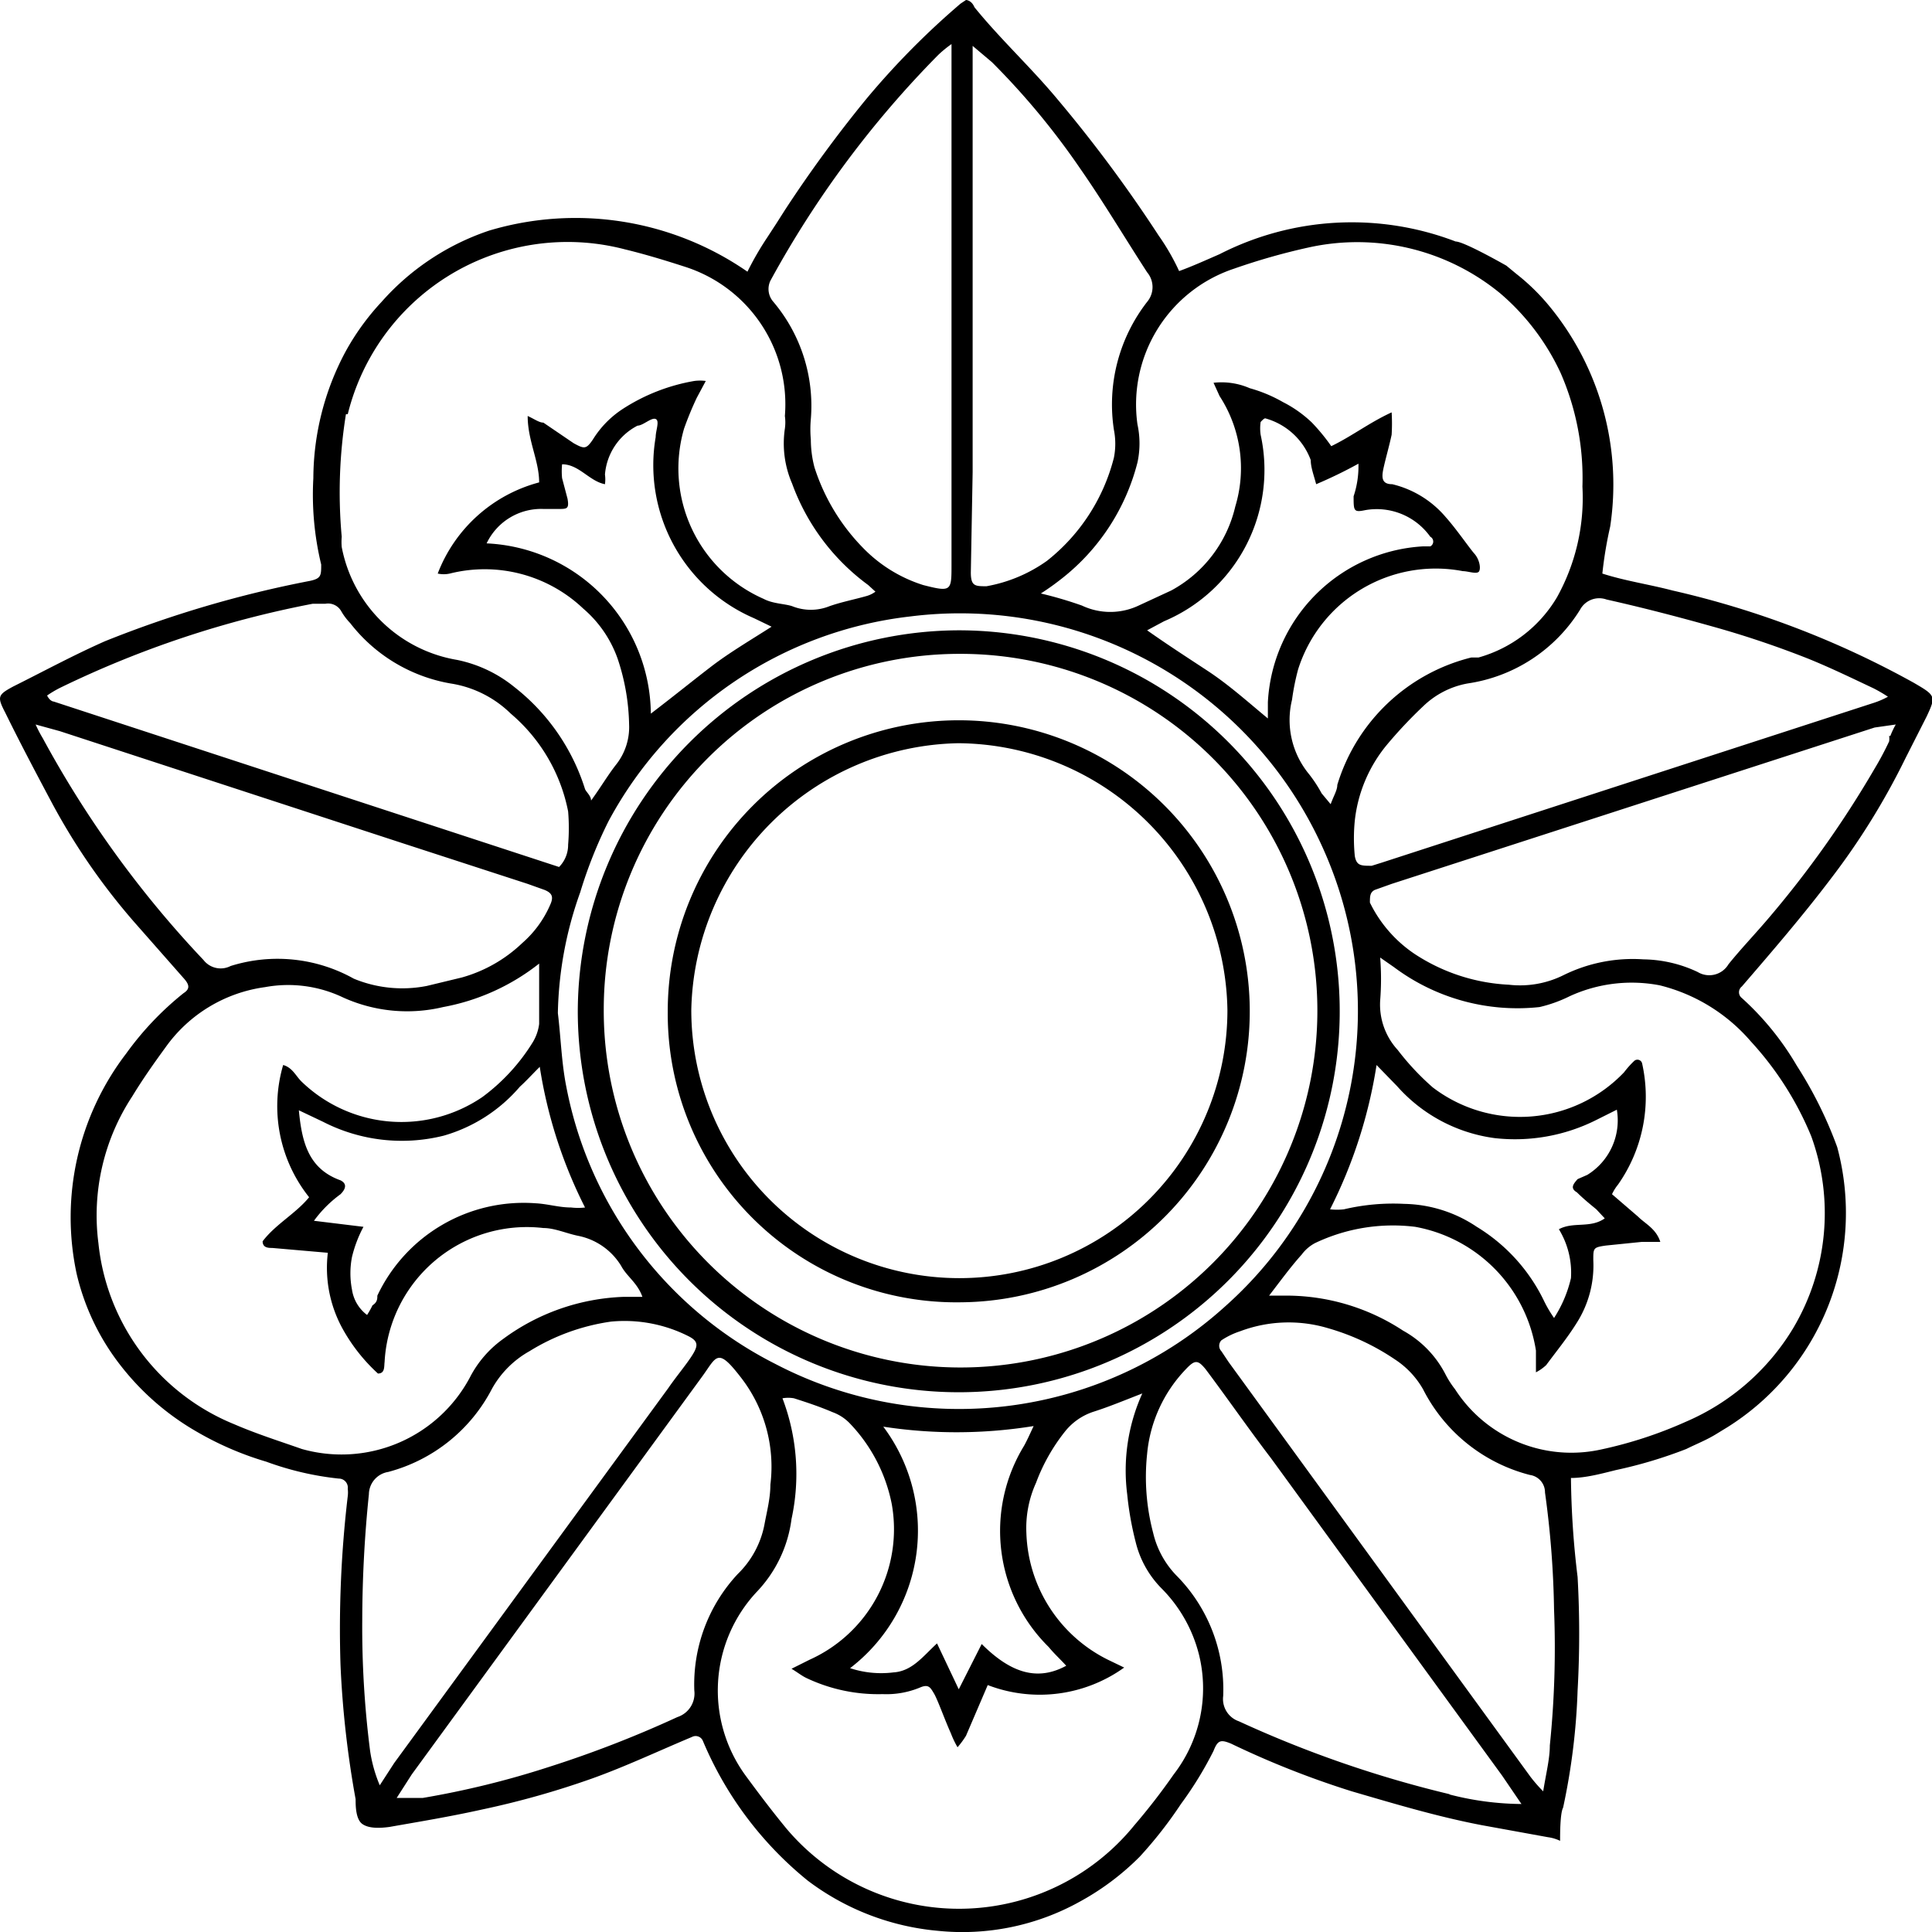
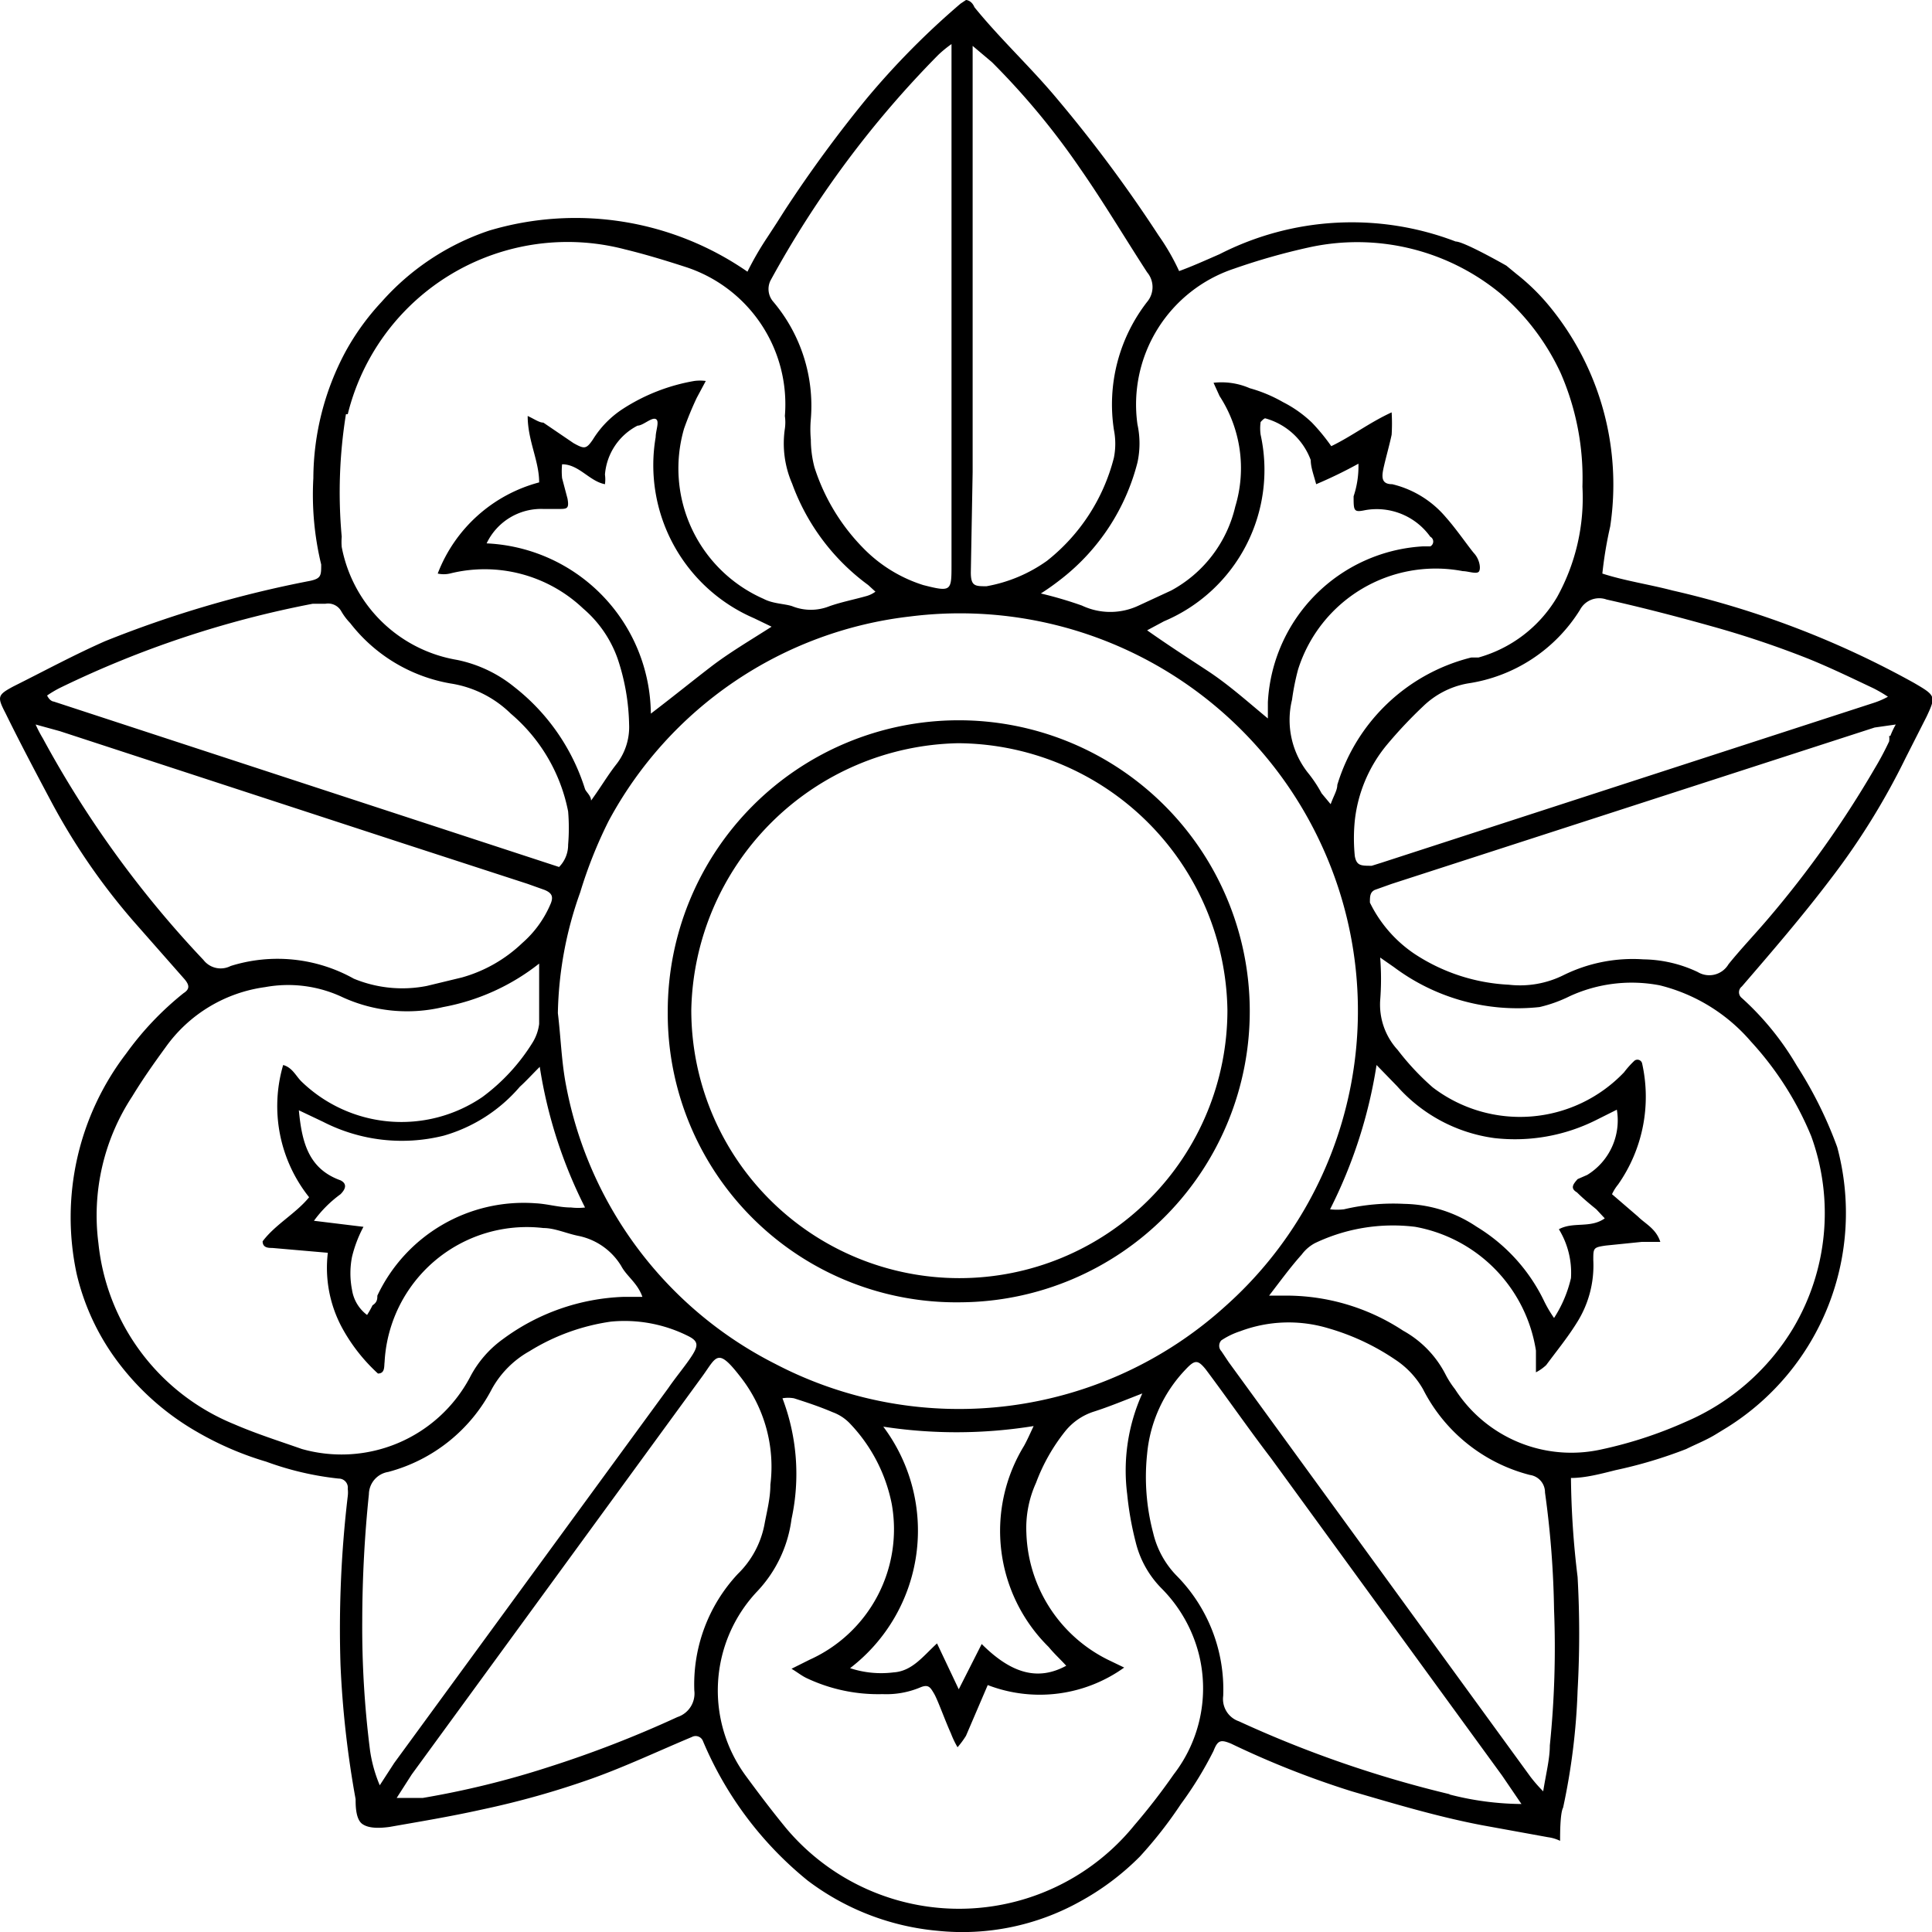
<svg xmlns="http://www.w3.org/2000/svg" id="Layer_1" data-name="Layer 1" viewBox="0 0 32 32">
  <defs>
    <style>.cls-1{fill:#000000;}</style>
  </defs>
  <path class="cls-1" d="M31.7,11.31a15.17,15.17,0,0,0-4-1.53c-.38-.1-.79-.16-1.16-.28a6.66,6.66,0,0,1,.13-.78,4.65,4.65,0,0,0-1-3.64,3.51,3.51,0,0,0-.55-.54l-.17-.14S24.25,4,24.11,4a4.81,4.81,0,0,0-3.91.21c-.23.1-.45.2-.67.28a3.72,3.72,0,0,0-.34-.59,23,23,0,0,0-1.67-2.25c-.44-.53-.95-1-1.38-1.53C16.09,0,16,0,16,0l-.09.06a13.1,13.1,0,0,0-1.57,1.59A21.42,21.42,0,0,0,13,3.48l-.14.22-.15.23a5.11,5.11,0,0,0-.33.57A5,5,0,0,0,8.1,3.82,4.13,4.13,0,0,0,6.32,5a4.08,4.08,0,0,0-.6.83,4.47,4.47,0,0,0-.53,2.09,4.92,4.92,0,0,0,.13,1.43c0,.18,0,.23-.18.27a18.5,18.5,0,0,0-3.4,1c-.52.23-1,.49-1.52.75-.26.14-.27.17-.13.44.24.49.51,1,.76,1.47a10.66,10.66,0,0,0,1.38,2l.81.92c.1.11.11.18,0,.25a5.06,5.06,0,0,0-.95,1,4.46,4.46,0,0,0-.82,3.65A3.91,3.91,0,0,0,2,22.62a4.33,4.33,0,0,0,1.27,1.1,5.23,5.23,0,0,0,1.14.49,5,5,0,0,0,1.2.28.15.15,0,0,1,.15.17.49.49,0,0,1,0,.12,18.74,18.74,0,0,0-.12,2.8,16.39,16.39,0,0,0,.25,2.22c0,.1,0,.33.11.41s.3.07.45.05c.51-.09,1-.17,1.54-.29a14.32,14.32,0,0,0,1.81-.51c.56-.2,1.11-.46,1.66-.69a.13.13,0,0,1,.18.06,5.93,5.93,0,0,0,1.74,2.32,4.19,4.19,0,0,0,2.15.83,4,4,0,0,0,2.35-.48,4.31,4.31,0,0,0,1-.75,7,7,0,0,0,.68-.87A6.09,6.09,0,0,0,20.1,29c.07-.18.12-.19.29-.12a14.84,14.84,0,0,0,2,.79c.72.21,1.42.42,2.15.56l1.1.2a.66.66,0,0,1,.2.06c0-.11,0-.46.05-.55A10.86,10.86,0,0,0,26.13,28a16.81,16.81,0,0,0,0-1.88,14.53,14.53,0,0,1-.11-1.64c.24,0,.5-.07.74-.13A7.55,7.55,0,0,0,27.93,24c.16-.08.34-.15.5-.25l.18-.11A4.19,4.19,0,0,0,30.43,19a6.79,6.79,0,0,0-.67-1.35,4.7,4.7,0,0,0-.91-1.12.12.12,0,0,1,0-.19c.5-.58,1-1.16,1.47-1.78a11.78,11.78,0,0,0,1.24-2l.35-.69C32.07,11.53,32.06,11.52,31.7,11.31ZM26.61,9.93c.58.13,1.16.28,1.73.44a16,16,0,0,1,1.61.54c.37.15.72.32,1.08.49a2.36,2.36,0,0,1,.24.14,1.33,1.33,0,0,1-.23.1l-8.16,2.65-.16.05c-.18,0-.25,0-.28-.16a2.94,2.94,0,0,1,0-.59,2.37,2.37,0,0,1,.52-1.24,7.45,7.45,0,0,1,.61-.65,1.42,1.42,0,0,1,.74-.38,2.64,2.64,0,0,0,1.86-1.22A.36.36,0,0,1,26.61,9.93Zm-.49,9.82c.1.1.21.19.32.28l.14.15c-.24.17-.52.05-.76.18a1.38,1.38,0,0,1,.2.81,2.08,2.08,0,0,1-.28.66,2.09,2.09,0,0,1-.16-.27,2.92,2.92,0,0,0-1.12-1.24,2.22,2.22,0,0,0-1.2-.38,3.55,3.55,0,0,0-1,.09,1,1,0,0,1-.23,0,8,8,0,0,0,.77-2.39l.34.35a2.62,2.62,0,0,0,1.61.86,3,3,0,0,0,1.69-.3l.34-.17a1.06,1.06,0,0,1-.49,1.08l-.16.07C26.06,19.61,26,19.68,26.12,19.75ZM20.44,4.45a10.73,10.73,0,0,1,1.23-.35,3.73,3.73,0,0,1,3.18.76,3.88,3.88,0,0,1,1,1.32,4.35,4.35,0,0,1,.36,1.88,3.39,3.39,0,0,1-.42,1.83,2.2,2.2,0,0,1-1.3,1l-.12,0A3.1,3.1,0,0,0,22.15,13c0,.09-.06.18-.11.32l-.15-.18a2.2,2.2,0,0,0-.21-.32,1.41,1.41,0,0,1-.28-1.23,4,4,0,0,1,.1-.5,2.39,2.39,0,0,1,2.73-1.63c.09,0,.24.06.27,0s0-.2-.08-.29-.3-.41-.47-.6a1.67,1.67,0,0,0-.89-.55c-.16,0-.18-.09-.15-.24s.1-.39.14-.58a3.06,3.06,0,0,0,0-.37c-.37.17-.65.39-1,.56A3.28,3.28,0,0,0,21.73,7a2,2,0,0,0-.48-.34,2.38,2.38,0,0,0-.55-.23,1.17,1.17,0,0,0-.6-.09l.1.22a2.19,2.19,0,0,1,.26,1.83A2.13,2.13,0,0,1,19.4,9.78l-.54.25a1.1,1.1,0,0,1-.94,0,6.54,6.54,0,0,0-.68-.2c.17-.11.26-.18.35-.25a3.56,3.56,0,0,0,1.25-1.92,1.49,1.49,0,0,0,0-.63A2.37,2.37,0,0,1,20.44,4.45Zm.44,2.75a.74.74,0,0,1,0-.21s.06-.07.08-.06a1.12,1.12,0,0,1,.75.69c0,.12.05.25.09.4a7.48,7.48,0,0,0,.7-.34,1.57,1.57,0,0,1-.08.54c0,.24,0,.27.19.23a1.09,1.09,0,0,1,1.08.44.09.09,0,0,1,0,.16l-.13,0A2.73,2.73,0,0,0,21,11.63c0,.07,0,.14,0,.27-.35-.29-.65-.56-1-.79s-.66-.43-1-.67l.28-.15A2.72,2.72,0,0,0,20.88,7.2Zm-4.77.62c0-.24,0-.48,0-.72V1.7c0-.28,0-.56,0-.94l.32.27a12.29,12.29,0,0,1,1.46,1.76c.39.56.74,1.15,1.11,1.72A.38.38,0,0,1,19,5a2.77,2.77,0,0,0-.55,2.12,1.19,1.19,0,0,1,0,.46,3.17,3.17,0,0,1-1.11,1.71,2.47,2.47,0,0,1-1,.42c-.19,0-.26,0-.26-.23ZM21.89,14a6.55,6.55,0,0,1-1.6,7.64,6.57,6.57,0,0,1-7.45.95A6.52,6.52,0,0,1,9.38,18c-.08-.4-.09-.81-.14-1.22a6.24,6.24,0,0,1,.37-2,7.44,7.44,0,0,1,.47-1.18,6.51,6.51,0,0,1,5-3.39A6.59,6.59,0,0,1,21.89,14Zm-4.77,9.62c-.07.15-.11.24-.16.33a2.7,2.7,0,0,0,.41,3.33c.09.11.19.2.29.31-.46.25-.9.14-1.4-.36l-.38.75-.36-.76c-.23.21-.41.46-.72.48a1.64,1.64,0,0,1-.72-.07,2.87,2.87,0,0,0,.55-4A8,8,0,0,0,17.12,23.62ZM5.2,20.22a2,2,0,0,1,.44-.44c.1-.1.1-.18,0-.23-.53-.19-.64-.63-.69-1.16l.4.19a2.86,2.86,0,0,0,2,.23A2.6,2.6,0,0,0,8.61,18c.1-.09.19-.19.33-.33A7.79,7.79,0,0,0,9.69,20a1,1,0,0,1-.23,0c-.2,0-.39-.06-.59-.07a2.68,2.68,0,0,0-2.62,1.53c0,.05,0,.11-.08.16a1.46,1.46,0,0,1-.09.16.64.64,0,0,1-.25-.42,1.41,1.41,0,0,1,0-.54,2.1,2.1,0,0,1,.19-.5ZM9.31,7.92a1.17,1.17,0,0,1,0-.23c.28,0,.45.28.71.33a.58.58,0,0,0,0-.16,1,1,0,0,1,.54-.81c.09,0,.23-.14.3-.11s0,.19,0,.3a2.76,2.76,0,0,0,1.63,3l.29.14c-.36.23-.7.43-1,.66s-.62.49-1,.78A2.85,2.85,0,0,0,8.06,9,1,1,0,0,1,9,8.43l.25,0c.14,0,.18,0,.15-.17Zm3.45-3.27A16.68,16.68,0,0,1,15.54.91a1.93,1.93,0,0,1,.22-.18c0,.15,0,4.24,0,6.16V9.35c0,.44,0,.46-.47.34a2.39,2.39,0,0,1-1-.62,3.37,3.37,0,0,1-.8-1.33,1.82,1.82,0,0,1-.06-.46,1.88,1.88,0,0,1,0-.34A2.67,2.67,0,0,0,12.81,5,.32.32,0,0,1,12.76,4.65Zm-7,2.21a3.75,3.75,0,0,1,4.59-2.73c.33.08.66.18,1,.29A2.39,2.39,0,0,1,13,6.89a.75.75,0,0,1,0,.21,1.67,1.67,0,0,0,.12.91,3.61,3.61,0,0,0,1.26,1.68l.12.11s0,0,0,0a.46.46,0,0,1-.14.07c-.21.06-.42.1-.62.17a.83.83,0,0,1-.62,0C13,10,12.8,10,12.65,9.92A2.36,2.36,0,0,1,11.33,7.1a5.49,5.49,0,0,1,.21-.51l.15-.28a.72.72,0,0,0-.19,0,3.16,3.16,0,0,0-1.18.46,1.62,1.62,0,0,0-.5.51c-.11.16-.14.16-.32.06L9,7c-.07,0-.15-.06-.26-.11,0,.41.19.74.19,1.1A2.48,2.48,0,0,0,7.25,9.5a.46.46,0,0,0,.2,0,2.37,2.37,0,0,1,2.21.58,1.94,1.94,0,0,1,.57.83A3.61,3.61,0,0,1,10.42,12a1,1,0,0,1-.22.67c-.14.18-.25.37-.41.59,0-.08-.08-.14-.1-.19a3.46,3.46,0,0,0-1.17-1.69,2.2,2.2,0,0,0-.95-.45A2.34,2.34,0,0,1,5.66,9.06a1,1,0,0,1,0-.17A8.12,8.12,0,0,1,5.73,6.86ZM1,11.39A16.78,16.78,0,0,1,5.18,10l.21,0a.25.25,0,0,1,.26.12,1,1,0,0,0,.15.2,2.68,2.68,0,0,0,1.66,1,1.82,1.82,0,0,1,1,.5,2.84,2.84,0,0,1,.95,1.62,3.32,3.32,0,0,1,0,.55.52.52,0,0,1-.15.37L.89,11.62s-.06,0-.11-.1A1.79,1.79,0,0,1,1,11.39Zm-.29.84A2.1,2.1,0,0,1,.59,12l.4.11,5.69,1.86,2.06.67.28.1c.12.05.15.11.1.23a1.78,1.78,0,0,1-.47.65,2.37,2.37,0,0,1-1,.57l-.58.14a2.1,2.1,0,0,1-1.21-.12A2.59,2.59,0,0,0,3.82,16a.36.36,0,0,1-.45-.1A17.35,17.35,0,0,1,.71,12.23ZM5,24c-.37-.13-.75-.25-1.12-.41a3.64,3.64,0,0,1-2.25-3,3.59,3.59,0,0,1,.56-2.43c.17-.28.36-.55.55-.81a2.42,2.42,0,0,1,1.65-1,2.11,2.11,0,0,1,1.29.17,2.57,2.57,0,0,0,1.66.16,3.62,3.62,0,0,0,1.59-.72c0,.36,0,.66,0,1a.77.77,0,0,1-.11.31,3.24,3.24,0,0,1-.83.9,2.38,2.38,0,0,1-3-.26c-.09-.09-.15-.23-.3-.27a2.42,2.42,0,0,0,.43,2.19c-.22.27-.56.45-.77.73,0,.11.1.11.16.11l.92.08A2.09,2.09,0,0,0,5.67,22a2.92,2.92,0,0,0,.59.75c.12,0,.1-.12.11-.19A2.36,2.36,0,0,1,9,20.34c.19,0,.38.09.58.13a1.08,1.08,0,0,1,.71.5c.09.17.27.28.35.51l-.31,0a3.57,3.57,0,0,0-2,.7,1.79,1.79,0,0,0-.55.64A2.41,2.41,0,0,1,5,24Zm1.29,5.57A2.34,2.34,0,0,1,6.13,29,16.14,16.14,0,0,1,6,26.83a20.7,20.7,0,0,1,.11-2.08.38.38,0,0,1,.32-.37A2.72,2.72,0,0,0,8.15,23a1.61,1.61,0,0,1,.62-.62,3.49,3.49,0,0,1,1.35-.49,2.35,2.35,0,0,1,1.28.24c.16.08.17.15.07.31s-.27.36-.4.55L6.53,29.2ZM11.5,28a.41.41,0,0,1-.28.44,18.55,18.55,0,0,1-2.14.83A14.75,14.75,0,0,1,7,29.78l-.43,0,.25-.39,4.81-6.59c.24-.33.25-.49.63,0a2.41,2.41,0,0,1,.5,1.79c0,.23-.06.45-.1.67a1.55,1.55,0,0,1-.44.81A2.68,2.68,0,0,0,11.5,28Zm7.94,1.39a10.46,10.46,0,0,1-.65.84,3.74,3.74,0,0,1-5.77.05c-.23-.28-.45-.57-.67-.87a2.39,2.39,0,0,1,.19-3.05,2.14,2.14,0,0,0,.57-1.2,3.52,3.52,0,0,0-.15-2,.55.55,0,0,1,.19,0c.22.07.43.14.64.23a.75.75,0,0,1,.28.18,2.68,2.68,0,0,1,.7,1.34,2.37,2.37,0,0,1-1.36,2.58l-.3.15c.1.06.16.11.24.15a2.77,2.77,0,0,0,1.27.27,1.45,1.45,0,0,0,.62-.11c.14-.06.17,0,.23.1s.18.44.28.66a1.52,1.52,0,0,0,.11.23,1.5,1.5,0,0,0,.14-.19l.36-.84a2.4,2.4,0,0,0,2.26-.29l-.27-.13A2.43,2.43,0,0,1,17,25.39a1.81,1.81,0,0,1,.16-.83,3.1,3.1,0,0,1,.48-.85,1,1,0,0,1,.48-.33c.25-.08.49-.18.8-.3a3.1,3.1,0,0,0-.25,1.67,5.22,5.22,0,0,0,.14.79,1.64,1.64,0,0,0,.43.77,2.37,2.37,0,0,1,.62,1.1A2.33,2.33,0,0,1,19.44,29.39Zm4.58.33a18.82,18.82,0,0,1-3.5-1.21.39.39,0,0,1-.26-.42,2.68,2.68,0,0,0-.78-2,1.51,1.51,0,0,1-.38-.7A3.63,3.63,0,0,1,19,24.08a2.33,2.33,0,0,1,.64-1.4c.15-.16.2-.16.33,0,.36.48.72,1,1.08,1.47l3.83,5.26.32.47A4.88,4.88,0,0,1,24,29.72Zm1.65-.81c0,.22-.06.45-.11.76a2.46,2.46,0,0,1-.21-.24l-5-6.87-.12-.18a.13.13,0,0,1,0-.18,1.27,1.27,0,0,1,.31-.15A2.28,2.28,0,0,1,22,22a3.88,3.88,0,0,1,1.11.52,1.44,1.44,0,0,1,.46.49,2.75,2.75,0,0,0,1.77,1.42.29.29,0,0,1,.25.29,15.69,15.69,0,0,1,.15,1.94A15.89,15.89,0,0,1,25.67,28.91ZM29,17.25A5.29,5.29,0,0,1,30,18.82,3.73,3.73,0,0,1,29.7,22a3.84,3.84,0,0,1-1.78,1.55,7,7,0,0,1-1.41.46,2.29,2.29,0,0,1-2.41-1,1.53,1.53,0,0,1-.16-.25,1.73,1.73,0,0,0-.7-.72,3.52,3.52,0,0,0-2-.58l-.22,0c.2-.26.36-.48.54-.68a.66.66,0,0,1,.22-.19,3,3,0,0,1,1.66-.27,2.47,2.47,0,0,1,2,2.05c0,.11,0,.21,0,.36a.76.76,0,0,0,.17-.12c.17-.23.35-.45.5-.69a1.77,1.77,0,0,0,.28-1.05c0-.2,0-.21.21-.24l.59-.06.31,0c-.07-.22-.25-.3-.37-.42l-.43-.37a.74.74,0,0,1,.1-.16,2.53,2.53,0,0,0,.4-2,.08.08,0,0,0-.13-.05,1.54,1.54,0,0,0-.17.19,2.38,2.38,0,0,1-3.17.25,4.26,4.26,0,0,1-.58-.62,1.11,1.11,0,0,1-.29-.82,4.53,4.53,0,0,0,0-.71l.23.16a3.41,3.41,0,0,0,2.41.66A2.29,2.29,0,0,0,26,16.5a2.46,2.46,0,0,1,1.49-.18A2.91,2.91,0,0,1,29,17.25Zm2.29-5.06a.3.3,0,0,1,0,.09,4.92,4.92,0,0,1-.24.45,17,17,0,0,1-1.75,2.47c-.22.26-.46.51-.67.77a.37.37,0,0,1-.51.13,2.16,2.16,0,0,0-.9-.21,2.59,2.59,0,0,0-1.32.26,1.62,1.62,0,0,1-.91.16,3.11,3.11,0,0,1-1.56-.51,2.17,2.17,0,0,1-.74-.85c0-.1,0-.17.08-.21l.28-.1,8-2.59L31.4,12A1.33,1.33,0,0,0,31.31,12.19Z" />
-   <path class="cls-1" d="M9.57,16.75a6.31,6.31,0,1,0,6.3-6.31A6.33,6.33,0,0,0,9.57,16.75Zm6.31-5.92A5.91,5.91,0,1,1,10,16.72,5.89,5.89,0,0,1,15.88,10.83Z" />
  <path class="cls-1" d="M15.92,21.57a4.82,4.82,0,1,0-4.86-4.81A4.78,4.78,0,0,0,15.92,21.57Zm-.05-9.26a4.49,4.49,0,0,1,4.46,4.42,4.44,4.44,0,0,1-8.88,0A4.51,4.51,0,0,1,15.87,12.31Z" />
  <style>
@media (prefers-color-scheme: dark) {
    path {
        fill: white !important;
    }
}
@media (prefers-color-scheme: light) {
    path {
        fill: black !important;
    }
}
</style>
</svg>